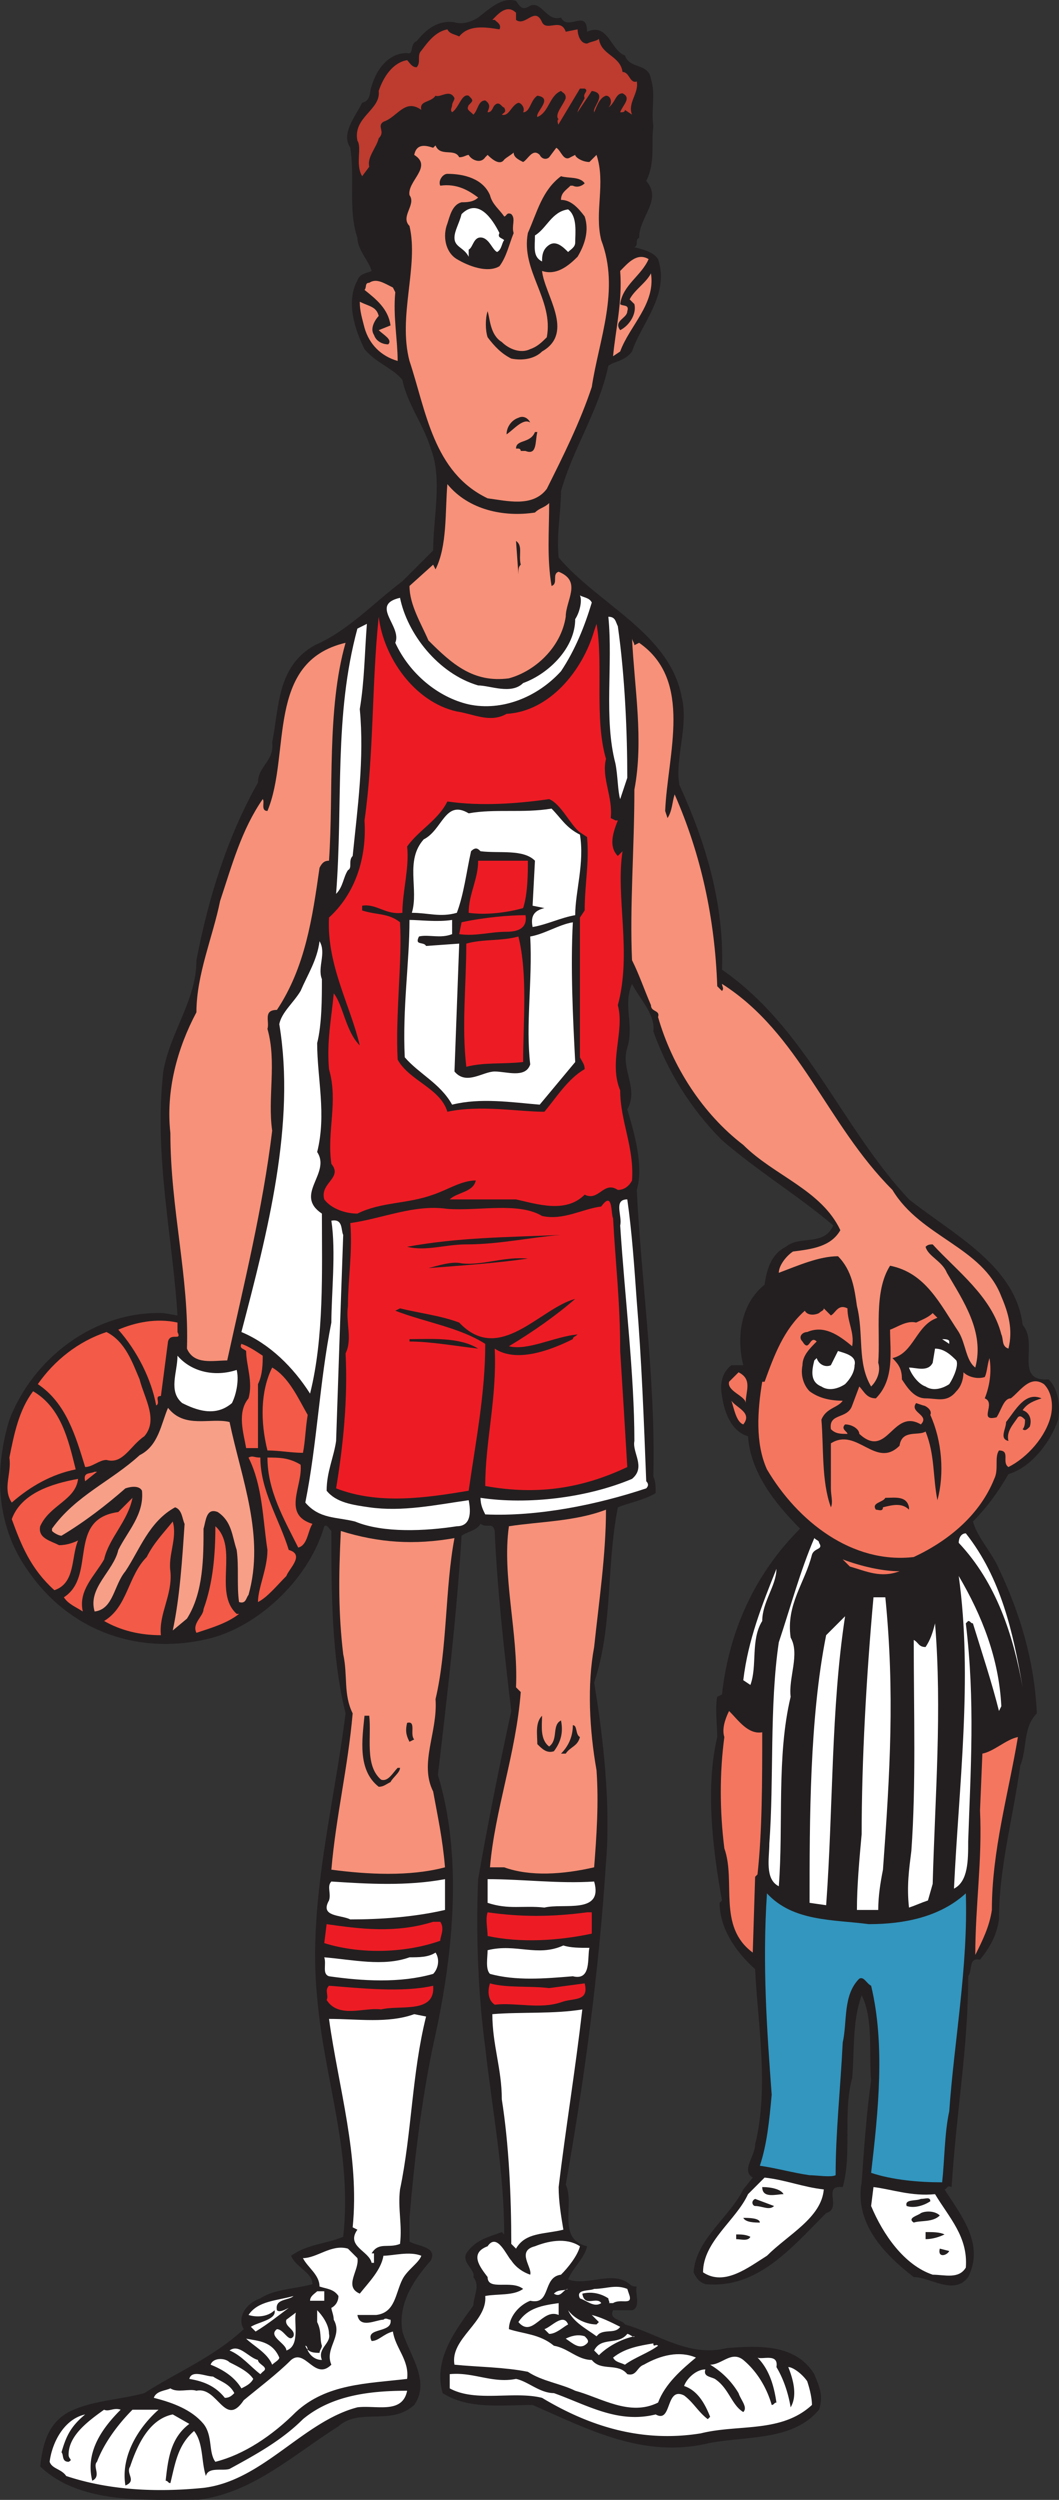
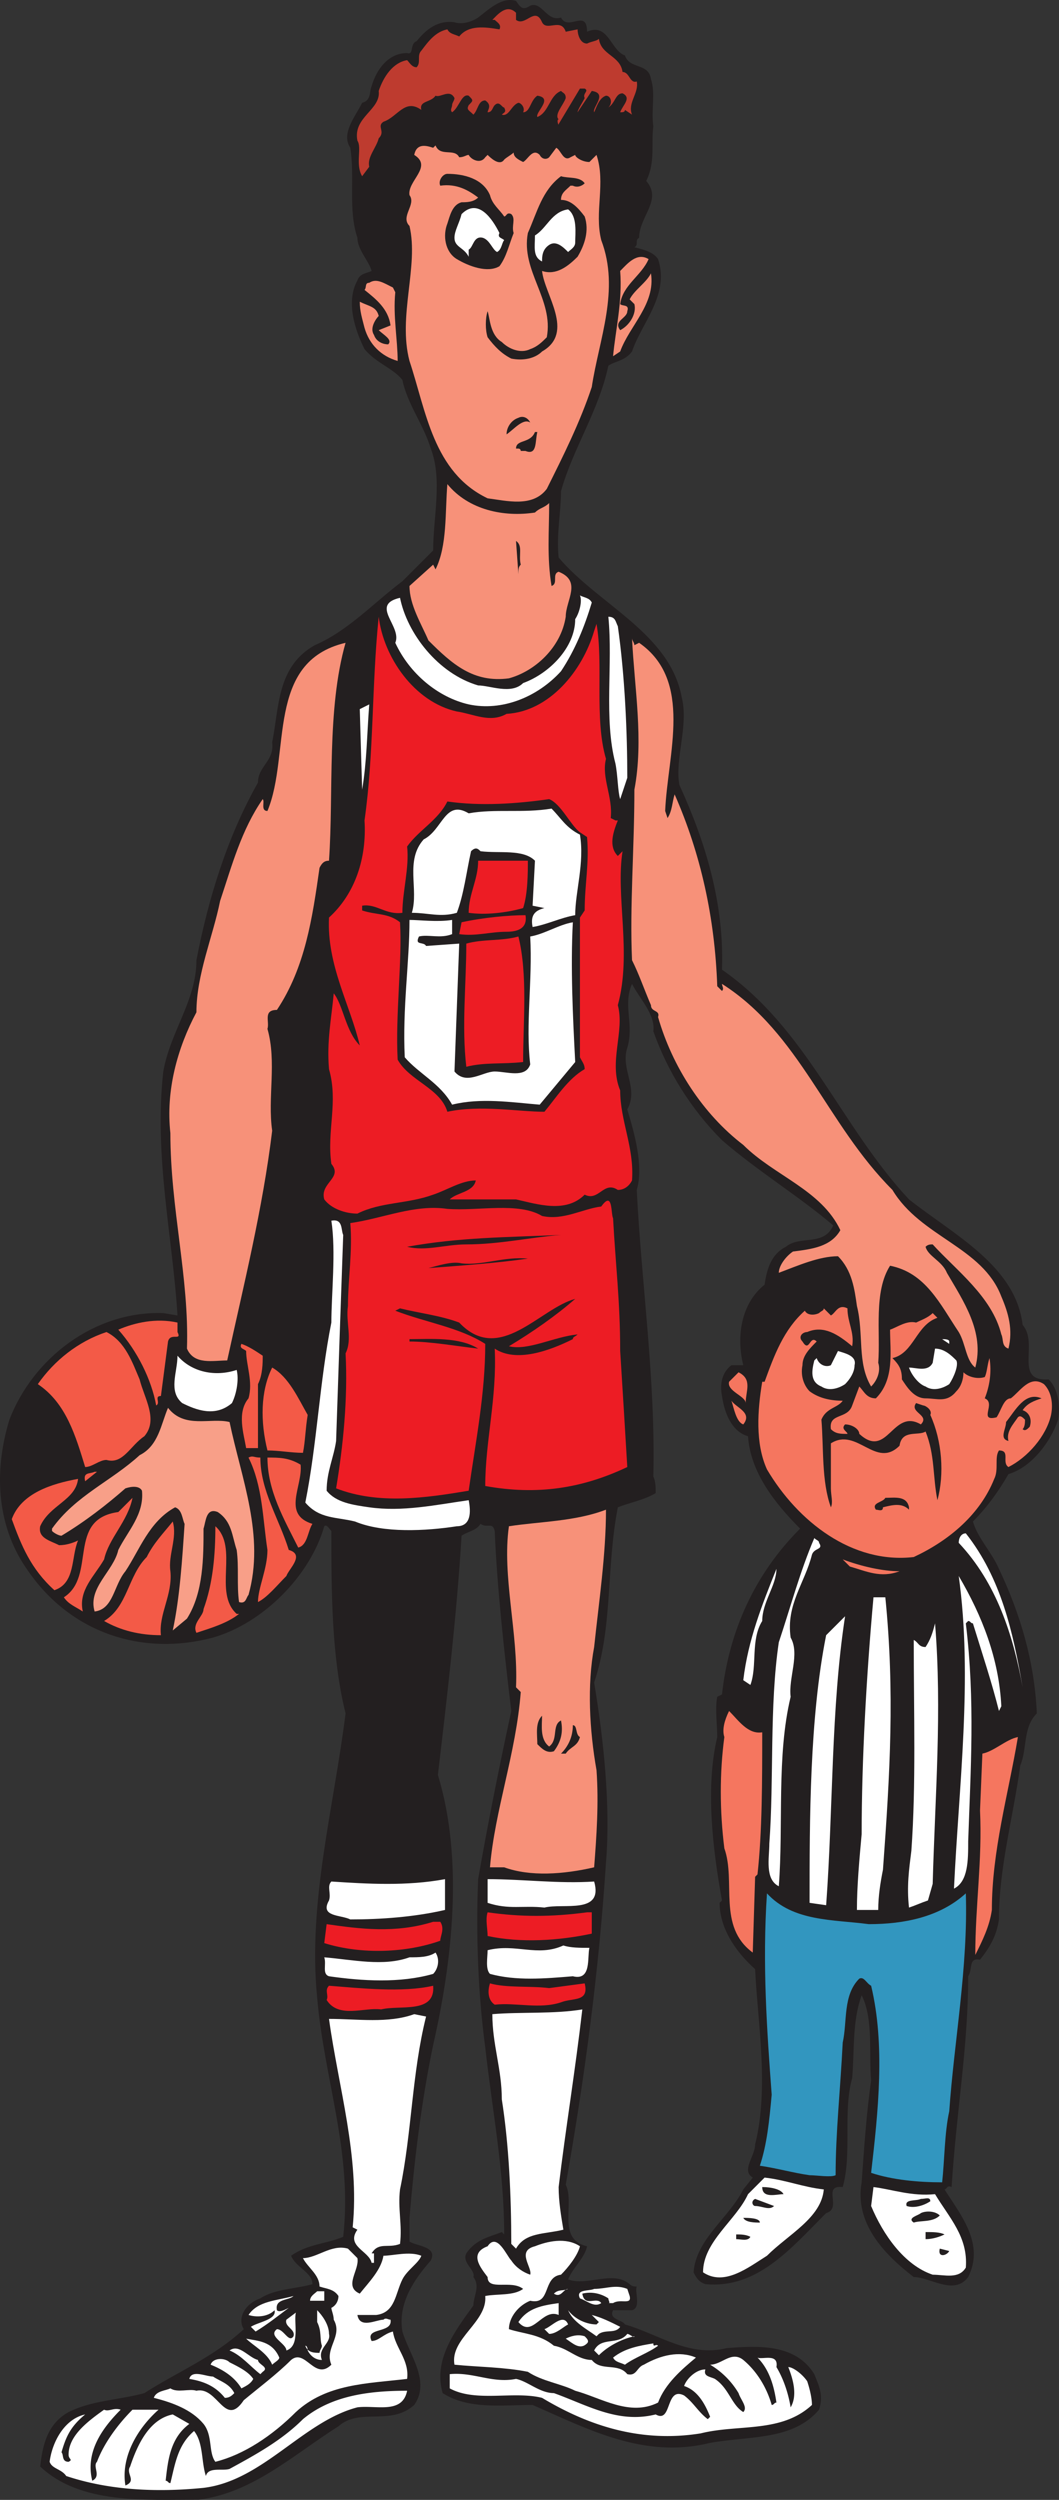
<svg xmlns="http://www.w3.org/2000/svg" width="335.5" height="791.61">
  <rect width="100%" height="100%" fill="#333333" stroke="none" />
  <path fill="#231f20" fill-rule="evenodd" d="M167.98 1.8c3.75-1.5 5.25 5.25 9.75 3.75 2.25 4.5 8.25-3 8.25 4.5 6.75-3 7.5 6 12 7.5 1.5 4.5 7.5 2.25 8.25 7.5 1.5 4.5 0 9.75.75 15-.75 5.25.75 11.25-2.25 17.25 5.25 6-2.25 11.25-2.25 18-1.5.75 0 2.25-1.5 3 3 .75 6 1.5 7.5 3.75 3.75 11.25-5.25 20.25-8.25 29.25-2.25 3-5.25 3-7.5 4.5-3 14.25-11.25 26.25-15 39.75 0 6.75-1.5 13.5-.75 21 12.75 15 35.25 24 39 44.25 2.25 9-2.25 19.5-.75 27.75 8.25 18 14.25 37.5 13.5 58.5 27 18.75 37.5 49.5 59.25 72.75 14.25 11.25 33.75 21 36 39.75 5.25 6-3 18 8.25 17.25 3 3 3.75 8.25 3 12.75-2.25 6.75-8.25 15-15.75 17.25-3 5.25-6.75 10.5-11.25 15 1.5 5.25 6 9.75 8.25 15 6.75 14.25 11.25 29.25 12 45.75-4.5 4.5-3 11.25-5.25 16.5-2.25 16.5-6.75 32.25-6.75 48.75-.75 5.25-3 9-6 12.75-3.75-.75-2.25 3-3.75 5.25 0 22.5-3.75 42.75-5.25 66.75-1.5-.75-1.5.75-2.25.75 5.25 8.25 12.75 17.25 7.5 27.75-4.5 6-12 0-17.25 0-9.75-7.5-18.75-17.25-16.5-30 .75-10.5 1.5-21.75 3-32.25-.75-9 .75-19.5-3-27-3 8.25-2.25 17.25-3 26.25-3 10.5 0 24-3 34.5-6.75-.75 0 6.75-5.25 8.25-11.25 11.25-21.75 24-38.25 22.5-2.25-.75-3-2.25-3.75-3.75.75-10.5 11.25-17.25 15.75-26.25l3-3.75c-3.75-2.25.75-6.75.75-10.5 4.5-18 .75-39 0-55.5-6.75-6-11.25-13.5-11.25-21l.75-.75c-3-16.5-5.25-36-1.5-51.75 0-3.75-.75-9 0-12.75l1.5-.75c2.25-20.25 10.5-38.25 24.75-52.5-8.25-8.25-15.75-18-16.5-29.25-5.25-1.5-7.5-7.5-8.25-12.75-.75-3.75 0-7.5 3-9.75h3.75c-2.25-9-.75-19.5 6.75-25.5.75-5.25 2.25-9.75 6.75-12 4.5-3.75 12 0 15-6.75-10.5-9-24-17.25-35.25-27-9.75-9.75-17.25-21.75-21.75-34.5.75-5.25-4.5-10.5-6.75-15-3 6.75.75 12.75-1.5 20.25-2.25 6.75 3.75 12.75 0 19.5 2.25 7.5 5.25 18 3 25.5 1.5 30 6 60 5.25 90.75.75 1.5.75 3.75.75 5.25-3.75 2.25-8.25 3-12 4.5-3.75 19.5-1.5 37.5-7.5 55.5 3 18 5.25 39 3.75 57-2.25 34.5-6.75 68.25-12.75 102 3 6-3 17.25 6.75 19.5-.75 3.75-4.5 6.75-6 10.5 6 2.25 14.25-3 19.5 1.5.75.75 1.5.75 2.25.75-.75 1.5 1.5 6.75-1.5 7.5h-6c-1.5 3 3 3 3.75 4.5 10.5 3 20.25 10.5 32.25 7.5 9.75-.75 21.75-1.5 27.75 8.25 1.5 3.75 3 6.75 1.5 11.25-8.25 9.75-21.75 8.25-34.5 10.5-21 5.25-39-4.5-56.25-12-9.75 0-20.25 1.5-28.5-3.75-3-10.5 3.75-19.5 9.75-27.75 0-3 2.25-6 0-9 .75-2.25-3.75-4.5-2.25-7.5 3-4.5 7.5-5.25 11.25-6.75l.75.75c0-20.25-3.75-39-6-59.25-2.25-16.5-3-36-2.25-53.25 3-17.25 6.75-36 10.5-53.25-2.25-18.75-4.5-39-5.25-57-.75-3-2.25-.75-4.5-2.25-1.5 2.25-3.75 2.25-6 3.75-1.5 24.75-4.5 50.25-7.5 75.75 8.25 27 4.5 59.25-1.5 85.5-3.75 18-6 36.75-7.5 54.75v7.5c2.25 1.5 9 1.5 6.75 6-5.25 6-10.5 13.5-9 22.5 2.25 7.5 9 15.75 3.75 23.25-7.5 6.75-17.25.75-24 6.75-14.25 9-27 21-44.25 23.25-17.25 0-37.5 1.5-50.25-10.5.75-6.75 2.25-13.5 9-17.25 7.5-3.75 15.75-3.75 24-6 10.5-6.75 21.75-11.25 31.5-20.25-2.25-3.75.75-8.25 5.25-9.75 4.5-3 11.25-3 16.5-4.5 0-3.75-5.25-5.25-6.75-9 5.25-3.75 11.25-3.75 16.5-6 3-27-6-49.5-8.25-75.75-3-30 5.25-60 9-90-4.5-18-4.5-39-4.5-57.75-.75-.75-1.5-2.25-2.25-1.5-4.5 15.75-19.5 30.75-35.25 35.25-22.5 6-45-1.5-58.5-21-9.75-13.5-11.25-30.75-6-48 7.5-19.5 27-34.5 48.75-33.75l4.5.75c-1.5-24.75-7.5-50.25-4.5-77.25 2.25-12.75 10.5-22.5 10.5-35.25 3.75-19.5 9.75-39 19.5-56.25 0-5.25 5.25-6.75 4.5-12.75 2.25-11.25 1.5-24 13.5-30.75 10.5-4.5 18.75-13.5 27.75-20.25l9.75-9.75c0-10.5 3-22.5-.75-32.25-2.25-7.5-7.5-14.25-9-21.75-3-3.75-8.25-5.25-12-9.75-3-6-6-15-2.25-21.75.75-2.25 3-2.25 4.5-3-.75-3-4.5-6.75-4.5-10.5-3-9-.75-18.75-2.25-28.5-3-4.5 1.5-9.75 3.75-14.25 3-.75 2.25-3.75 3-5.25 1.5-5.25 5.25-10.5 11.25-10.5 2.25.75.75-3 3-3.75 3-3.75 6.75-6.75 12-6 2.25.75 5.25 0 7.5-1.5 3-2.25 7.5-6.75 12-5.25 1.5 2.25 2.25 3 4.5 1.5" />
  <path fill="#be3b2f" fill-rule="evenodd" d="M163.48 4.05V6.3c3 2.25 6-4.5 8.25.75 1.5 3 6-1.5 7.5 3l3.75-.75c0 1.5.75 4.5 3 4.5 1.5-.75 3-.75 3.75-1.5.75 5.25 6.75 5.25 7.5 10.5 2.25 0 2.25 3.75 4.5 3 .75 3.75-3 6.75-1.5 10.5l-2.25-1.5c0 .75-.75.75-1.5.75.75-2.25 3.75-4.5.75-6-2.25 0-2.25 3-4.5 4.5 1.5-1.5.75-3.75-.75-3.75-2.25.75-3 3.75-3.75 5.25-.75-1.5 4.5-6-.75-6.75l-4.5 6.75c0-.75 1.5-3 2.25-4.5-.75-1.5 1.5-2.25 0-3h-1.5l-6.75 11.25c0 .75-.75-1.5 0-1.5-1.5-1.5 1.5-4.5 2.25-6.75 0-1.5-.75-1.5-1.5-2.25-3.75 1.5-3.75 6.75-7.5 8.25-.75-1.5 5.25-6 0-6.75-2.25 1.5-2.25 5.25-4.5 5.25.75-1.5-.75-3-1.5-3-2.25.75-3 4.5-5.25 3.75.75-.75 1.5-.75.75-2.25-.75 0-1.5-2.25-3-.75-.75.75-.75 2.25-2.25 2.25 0-.75 1.5-2.25-.75-3.75-2.25 0-2.25 3-3.75 4.5-1.5-1.5-2.25-1.5-1.5-3 1.5-1.5 1.5-1.5 0-3-2.25-.75-3 3.75-5.25 5.25-.75-.75 0-1.5 0-2.25s.75-1.5.75-2.25c-1.5-3-4.5 0-6-.75-1.5 2.25-5.25 1.5-4.5 4.5-5.25-3.75-7.5 2.25-12 3.75-2.25 1.5.75 3-1.5 5.25-.75 3-3.75 6-3 9l-2.25 3c-2.25-3.75 0-9-1.5-11.25-1.5-7.5 7.5-9.75 6.75-15.75 1.5-4.5 4.5-9 9-9.75.75.75 1.5 2.25 3 2.25 1.5-1.5 0-3.75 1.5-5.25 2.25-3 4.5-6 8.25-6.75.75 1.5 2.25 1.5 3.75 2.25 3-3.75 8.25-3 12.75-2.25.75-1.5-.75-2.25-1.5-3h-.75c1.5-1.5 4.5-5.25 7.5-2.25" />
  <path fill="#f79179" fill-rule="evenodd" d="m137.23 46.8.75-.75c1.5 3.75 6 .75 7.5 3.75 1.5 0 2.25-.75 3-.75.75 1.5 3.75 3 5.25.75l.75-.75c.75.75 3.75 3.75 5.25 1.5.75-.75 2.25-1.5 3-2.25 0 1.5 1.5 2.25 3 3 1.5-.75 3-4.5 5.25-2.25.75 1.5 2.25 1.5 3 .75l2.25-3c1.5.75 2.25 4.5 4.5 3l1.5-.75c0 .75 2.25 2.25 4.5 2.25l2.25-2.25c3 9-.75 18 1.5 27 6 15.75-.75 31.5-3 46.5-3.75 11.25-9 21.75-14.25 32.25-4.5 6-12.75 3.75-18.75 3-17.25-8.25-19.5-27.75-24.75-43.5-3.75-14.25 3-30 0-42.75-3-3 2.25-6.75 0-9.75-.75-4.5 7.5-9 1.5-12.75.75-3.75 3.75-3 6-2.25" />
  <path fill="#231f20" fill-rule="evenodd" d="M155.23 61.8c.75 3 3 4.5 4.5 6.75.75 0 .75-1.5 2.25-.75 1.5 1.5 0 3.75.75 6-1.5 3.75-2.25 7.5-4.5 10.5-3.75 2.25-9.75 0-13.5-2.25s-4.5-7.5-3-11.25c.75-2.25 1.5-6 4.5-6.75 1.5 0 3.75 0 5.25-1.5-3-2.25-6.75-4.5-12-3.75-.75-1.5.75-3.75 2.25-3.75 5.25 0 11.25 1.5 13.5 6.75m30-3.75c-.75.75-2.25 1.5-3.75.75h-.75c-1.5 1.5-3 2.25-3 4.5 3 0 5.25 2.25 7.5 5.25 1.5 4.5 0 9-2.25 12.75-3 3-6.75 6-11.25 4.5.75 7.5 10.5 19.5 0 25.5-2.25 2.25-6 3-9.75 2.25-3-1.5-5.25-3.75-7.5-6.75-.75-2.25-.75-6 0-8.25.75 2.25.75 7.5 4.5 9.75 2.25 2.25 6 3.75 9 2.25 2.25-.75 3.75-2.25 5.25-3.75 2.25-12-8.25-21-6-33 3-6.75 4.5-13.5 10.5-18 2.25.75 6 0 7.5 2.25" />
  <path fill="#fff" fill-rule="evenodd" d="M158.23 73.8c-.75 1.5.75 1.5 1.5 2.25-.75.75-.75 3-2.25 3.75-1.5-.75-2.25-3.75-4.5-4.5-3-.75-3 3-4.5 3.75v2.25c-1.5-3-4.5-3-4.5-6 0-2.25 1.5-4.5 2.25-7.5 5.25-5.25 9.75 1.5 12 6m24 3c0 1.5-1.5 2.25-2.25 3-1.5-1.5-3.75-3.75-6-2.25s-2.25 3.75-2.25 5.25c-3-1.5-2.25-4.5-2.25-8.25 3.75-2.25 5.25-7.5 10.5-8.25 3 2.25 2.25 7.5 2.25 10.5" />
  <path fill="#f79179" fill-rule="evenodd" d="M205.48 82.05c-2.25 5.25-8.25 8.25-9 14.25.75.75 3 0 2.25 2.25 0 2.25-4.5 3-2.25 6 3-1.5 5.25-5.25 4.5-8.25l-1.5-1.5c1.5-3 5.25-5.25 6.75-8.25 1.5 9.75-6.75 16.5-9.75 24.75l-2.25 1.5c.75-8.25 3-17.25 2.25-27 2.25-2.25 5.25-6 9-3.75m-79.5 32.25c-5.25-1.5-9-5.25-10.5-10.5-.75-3-1.5-5.25-1.5-8.25 3 1.5 5.25 1.5 6 4.5-.75.75-3 3.75-1.5 6 .75 2.25 3 3 4.5 3 1.5-1.5-1.5-3-3-4.5l3.75-1.5c-.75-5.25-4.5-8.25-8.25-11.25.75-.75 0-2.25 1.5-2.25 2.25-1.5 4.5 0 7.5 1.5l.75 1.5c-.75 7.5.75 15 .75 21.75" />
  <path fill="#231f20" fill-rule="evenodd" d="M167.98 133.8c-2.25-1.5-5.25 2.25-7.5 3.75 0-2.25 1.5-4.5 3.75-5.25 1.5-.75 3 0 3.75 1.5m2.25 3c-.75 3 0 7.5-3.75 6h-1.5s0-.75-.75-.75h-.75c0-3 4.5-1.5 6-5.25h.75" />
  <path fill="#f79179" fill-rule="evenodd" d="M169.48 162.3c1.5-1.5 3-1.5 4.5-3 0 9-.75 17.25.75 26.25 2.25-.75 0-3.75 2.25-4.5 7.5 3 2.25 9 2.25 14.25-1.5 9.75-9.75 17.25-18 19.5-11.25 1.5-18-4.5-25.5-12-2.25-5.25-6-11.25-6-17.25l7.5-6.75.75 1.5c3.75-7.5 3-18 3.75-27 6.75 8.25 18 10.5 27.75 9" />
  <path fill="#231f20" fill-rule="evenodd" d="M164.98 178.8c-.75.75-.75 1.5-.75 3l-.75-10.5c2.25 1.5.75 4.5 1.5 7.5" />
  <path fill="#fff" fill-rule="evenodd" d="M187.48 190.8c-2.25 7.5-5.25 15-9.75 21.75-7.5 8.25-18.75 12.75-29.25 10.5-9.75-2.25-18.75-9.75-23.25-19.5 2.25-5.25-8.25-12 1.5-14.25 2.25 11.25 12 24 24.75 27.75 3.75 0 10.5 3 14.25-.75 8.25-3 16.5-11.25 16.5-20.25 1.5-2.25 2.25-6 1.5-7.5 1.5.75 3 .75 3.75 2.25m8.25 7.5c2.25 15.75 3 33.75 3 48l-2.25 6.75c-.75-2.25-.75-7.5-1.5-11.25-3.75-14.25-.75-31.5-2.25-46.5 2.25 0 2.25 1.5 3 3" />
  <path fill="#ed1c24" fill-rule="evenodd" d="M144.73 225.3c5.25.75 10.5 3.75 15.75.75 13.5-.75 24-13.5 27.75-26.25l.75-2.25c2.25 12.75-.75 30 3 42.75-1.5 6 2.25 12 1.5 18.75l1.5.75h.75c-1.5 3.75-3 8.25 0 11.25l1.5-1.5c-2.25 14.25 3 32.25-1.5 48.75 2.25 8.25-3 18 .75 27 0 9.75 4.5 18 3.75 28.5-.75 1.5-2.25 3-4.5 3-4.5-3-6 3.75-10.5 1.5-6 6-15 3-21.75 1.5h-21c2.25-2.25 7.5-2.25 8.25-6-4.5 0-9 3-13.5 4.5-8.25 3-16.5 2.25-24 6-3.75 0-8.25-1.5-10.5-4.5-1.5-5.25 6-6.75 2.25-11.25-1.5-10.5 2.25-19.5-.75-30-.75-9 .75-15.75 1.5-24 3 3.75 3.75 12 8.25 16.5-3-12.75-10.5-25.5-9.75-40.5 8.25-7.5 12-18.75 11.25-30.75 3-21 2.25-42.75 4.5-64.5 1.5 12.75 11.25 27 24.75 30" />
-   <path fill="#fff" fill-rule="evenodd" d="M113.98 224.55c1.5 15.75-.75 31.5-2.25 46.5-1.5 1.5 0 3.75-1.5 4.5-1.5 2.25-1.5 5.25-3.75 7.5 2.25-29.25-.75-56.25 6.75-84l3-1.5c-.75 9.75-.75 18-2.25 27" />
+   <path fill="#fff" fill-rule="evenodd" d="M113.98 224.55l3-1.5c-.75 9.75-.75 18-2.25 27" />
  <path fill="#f79179" fill-rule="evenodd" d="m200.98 204.3 1.5-.75c17.25 12 9 35.25 8.25 53.25l.75 2.25c1.5-2.25 1.5-5.25 2.25-7.5 8.25 18.75 12.75 39 13.5 60.75l1.5 1.5c.75-.75 0-1.5 0-2.25 24.75 15.75 33 44.25 54 65.25 9 15 28.5 18 34.5 33.75 2.25 5.25 3.75 10.5 2.25 16.5-2.25-.75-1.5-3-2.25-4.5-3-12-14.25-20.25-21.75-28.5-.75 0-1.5 0-2.25.75.75 3 5.25 4.5 6.75 8.25 5.25 9 12 18.75 9 30-3-2.25-3-7.5-5.25-11.25-6-9-10.5-18.75-21.75-21-5.25 8.25-3 21-3.75 30.75.75 2.25 0 5.25-2.25 7.5-4.5-7.5-2.25-16.5-4.5-25.5-.75-5.25-1.5-11.25-6-15.75-6 0-12.75 3-18.75 5.25 0-2.25 2.25-5.25 4.5-6.75 6-.75 12-1.5 15-6.75-6-12.75-21-17.25-30.75-27-12.75-9.75-22.5-24.75-27-40.5.75-2.25-2.25-1.5-2.25-3.75-2.25-5.25-3.75-9.75-6-14.25-.75-17.25.75-35.25.75-54 3-15.75 0-32.25-.75-48 0 .75.75 1.5.75 2.25m-96.75 68.25c-1.5 0-2.25.75-3 2.25-2.25 15.75-4.5 31.5-13.5 45-4.5 0-2.25 3.75-3 6 3 10.5 0 21.75 1.5 32.25-3 24.75-9 48.75-14.25 72.75-4.5 0-10.5 1.5-12.75-3.75.75-22.5-5.25-44.25-5.25-68.25-1.5-13.5 2.25-27 8.25-38.25 0-12 5.25-24 7.5-35.25 3.75-11.25 6.75-22.5 13.5-32.25.75.75-.75 3.75 1.5 3.75 7.5-18-.75-47.25 24.75-53.25-6 21-3.75 47.25-5.25 69" />
  <path fill="#231f20" fill-rule="evenodd" d="m183.73 263.55 2.25 1.5c.75 8.25-.75 15-.75 23.25l-1.5 2.25v44.25c.75 1.5 1.5 2.25 1.5 3.75-5.25 3-9 9-12.75 13.5-8.25 0-20.25-2.25-30.75 0-2.25-7.5-12-9.75-15.75-16.5-.75-14.25 1.5-31.5.75-43.5-3.75-3-7.5-2.25-12-3.75v-1.5c4.5-.75 7.5 3 12.75 2.25 0-6.75 2.25-14.25 1.5-21 3.75-5.25 9.75-8.25 12.75-14.25 10.5 1.5 21.75.75 32.25-.75 3.75 1.5 6.75 8.25 9.75 10.5" />
  <path fill="#fff" fill-rule="evenodd" d="M183.73 264.3c1.5 9-1.5 18-1.5 25.5-4.5.75-9 3-13.5 3.75-.75-3.75.75-5.25 3.75-6l-3.75-.75.75-14.25c-3.75-3.75-11.25-2.25-17.25-3-.75-.75-1.5-1.5-3 0-1.5 6.75-2.25 13.5-4.5 19.5-5.25 1.5-9 0-14.25 0 2.25-7.5-2.25-16.5 3.75-23.25 6-3 6.75-12.75 14.25-8.25 8.25-1.5 17.25 0 26.25-1.5 3 3 4.5 6 9 8.25" />
  <path fill="#ed1c24" fill-rule="evenodd" d="M167.23 272.55c0 3.75 0 10.5-1.5 15-5.25 1.5-12 2.25-17.25 1.5 0-6 3-10.5 3-16.5h15.75m-.75 17.25c.75 4.5-3 5.25-6 5.25-5.25 0-9.75 1.5-15 .75l.75-3.75c6.75-1.5 15-2.25 20.25-2.25" />
  <path fill="#fff" fill-rule="evenodd" d="M143.23 291.3v4.5c-3.75 1.5-7.5 0-10.5.75-1.5 3 1.5 1.5 2.25 3l10.5-.75-1.5 40.5c3.75 4.5 9 0 12.75 0s9.75 2.25 11.25-2.25c-1.5-12.75.75-26.25 0-40.5 4.5-.75 9-3.75 13.5-4.5-.75 14.25 0 30 .75 44.25l-11.25 13.5c-9-.75-18.75-2.25-27.75 0-3.75-6.75-10.5-9.75-15-15-.75-15.75 1.5-30 1.5-43.5 3 0 9 .75 13.5 0" />
  <path fill="#ed1c24" fill-rule="evenodd" d="M165.73 336.3c-6.75.75-12 0-18 1.5-1.5-12.75 0-26.25 0-39 5.25-1.5 11.25-.75 16.5-2.25 3 12 1.5 27 1.5 39.75" />
-   <path fill="#fff" fill-rule="evenodd" d="M101.98 310.05c0 6 0 14.25-1.5 20.25 0 11.25 3 22.5 0 34.5 4.5 6.75-7.5 13.5 1.5 19.5 0 18 .75 39-3.75 57-5.25-8.25-12.75-15.75-21.75-19.5 8.25-31.5 17.25-66 12-97.5.75-3.75 4.5-6.75 6.75-10.5 2.25-5.25 5.25-9.75 6-15.75 2.25 3.75-.75 8.25.75 12m99.75 102c1.5 18 2.25 37.5 3 57 .75.75.75 1.5 0 2.25-15.75 5.25-34.5 9-51 8.25-.75-1.5-1.5-3-1.5-5.25 15 2.25 33.75 0 48-6 4.5-3.75 0-8.25.75-12 0-21-3-45-4.5-68.25.75-3-2.25-8.25 2.25-8.25 1.5 10.5 2.25 21.75 3 32.25" />
  <path fill="#ed1c24" fill-rule="evenodd" d="M194.23 385.8c.75 14.25 2.25 26.25 2.25 42 .75 12 1.5 24 2.25 36.75-14.25 6.75-28.5 9-45 6 0-14.25 3.75-27.75 3-43.5 6.75 4.5 17.25.75 24.75-3 0-.75.75-.75 1.5-1.5-7.5.75-15.75 5.25-21.75 3.75 7.5-4.5 15-9.75 21-15-11.25 3-24 21-36.75 7.5-6-2.25-12.75-3-18.75-4.5l-1.5.75c9.75 3.75 20.25 5.25 28.5 10.5 0 15.75-3 30.75-5.25 46.5-13.5 2.25-28.5 4.5-42-.75 2.25-13.5 3.75-28.5 3-42.75 2.25-4.5 0-9.75.75-15 0-8.25 1.5-17.25.75-26.25 10.5-1.5 20.25-6 30.75-4.5 9.75.75 22.5-2.25 30 2.25 6.75 1.5 12.75-2.25 18.75-3 3.75-5.25 3 2.25 3.75 3.75" />
  <path fill="#fff" fill-rule="evenodd" d="M108.73 391.05c-.75 21-1.5 42.75-2.25 65.25-.75 5.25-3 9.75-3 15.75 3 3.75 8.25 4.5 13.5 5.25 10.5 1.5 21-.75 31.5-2.25.75 3.75.75 8.25-3.75 8.25-9.75 1.5-23.25 2.25-32.25-1.5-6-1.5-11.25-.75-15.75-6 3.75-18.75 4.5-38.25 8.25-57 0-9 1.5-22.5 0-32.25 3.75-.75 3 3 3.75 4.5" />
  <path fill="#231f20" fill-rule="evenodd" d="M177.73 391.05c-9.75.75-19.5 3-30 3-6.75 0-12.75 2.25-18.75.75 16.5-3 31.5-3 48.75-3.75m-10.5 7.5c-10.5 1.5-21.75 2.25-31.5 3 3-.75 7.5-2.25 10.5-1.5 6.75.75 13.5-2.25 21-1.5" />
  <path fill="#f5765f" fill-rule="evenodd" d="M268.48 414.3c0 4.5 2.25 7.5 1.5 12-4.5-3.75-9-6.75-14.25-4.5-1.5 0-3 1.5-1.5 3 2.25 3.75 2.25-2.25 4.5 0-2.25 2.25-4.5 4.5-4.5 7.5-.75 3.75.75 6.75 2.25 8.25 3 2.25 6.75 3 10.5 3-1.5 2.25-5.25 2.25-6.75 6 .75 9 0 19.5 3 27.75.75-1.5 0-3.75 0-6v-14.25c8.25-5.25 14.25 8.25 21.75.75.75-5.25 6-3 8.25-4.5 3 7.5 2.25 14.25 3.75 21.75 2.25-8.25 1.5-18.75-2.25-27 .75-1.5-1.5-3-2.25-3l-2.25-.75c-2.25 3 4.5 3.75 1.5 6.75-9-5.25-10.5 11.25-19.5 3 0-1.5-2.25-3-4.5-3-1.5 1.5.75 2.25.75 3-2.25 0-3.75 0-5.25-1.5-.75-5.25 5.25-3 6.75-7.5l2.25-6c1.5 1.5 2.25 3.75 5.25 3.75 6-6 4.5-15 4.5-21.75 2.25-.75 5.25-3 8.25-2.25 1.5-.75 3.75-1.5 5.25-3l1.5 1.5c-6.75 2.25-7.5 11.25-14.25 12.75 2.25 2.25 3 3.75 3 6.75 1.5 2.25 3.75 6 7.5 6s6.75 1.5 9.75-2.25c1.5-1.5 2.25-3.75 2.25-6 1.5 1.5 4.5 2.25 6.75 1.5.75-1.5.75-3.75 1.5-6 .75 4.5 0 9-1.5 12.75 3.75 1.5-2.25 7.5 3.75 6 1.5-2.25 2.25-6 4.5-6 3-2.25 6-7.5 10.5-4.5 2.25 2.25 3 6 2.25 9.75-1.5 6.75-7.5 13.5-13.5 16.5-2.25-1.5.75-5.25-3-5.25-1.5 2.25 0 6-1.5 9-4.5 11.25-14.25 19.5-25.5 24.75-19.5 2.25-36.75-11.25-46.5-27.75-3.75-8.25-3-18.75-1.5-27.75h.75c3-8.25 6-16.5 12.75-22.5.75 1.5 3 1.5 4.5.75.75-.75 1.5-.75 1.5-1.5l2.25 2.25c1.5-.75 2.25-3.75 5.25-2.25" />
  <path fill="#f35a47" fill-rule="evenodd" d="M56.23 421.8c1.5 3-2.25 0-3 3l-2.25 17.25c-2.25 0 0 2.25-1.5 3-1.5-8.25-6-17.25-12-24 5.25-2.25 12-3.75 18.75-2.25v3m-12 15c1.5 6 6 12.75 1.5 18-4.5 3-6.75 9-12 7.5-2.25 0-4.5 2.25-6.75 2.25-3-9.75-6-20.25-15-26.25 5.25-7.5 12.75-13.5 21.75-16.5 6 3 8.25 9.75 10.5 15" />
  <path fill="#231f20" fill-rule="evenodd" d="M151.48 427.05c-6.75-.75-15-2.25-21.75-2.25v-.75c6.75 0 15.75-.75 21.75 3" />
  <path fill="#fff" fill-rule="evenodd" d="M300.73 424.8v.75l-2.25-1.5c.75 0 2.25 0 2.25.75" />
  <path fill="#f35a47" fill-rule="evenodd" d="M83.23 429.3c0 2.25 0 6-1.5 9v20.25h-3.75c-.75-4.5-3-11.25.75-15.75 1.5-5.25-.75-10.5-.75-15-.75-.75-2.25-.75-1.5-2.25 2.25.75 4.5 2.25 6.75 3.75" />
  <path fill="#fff" fill-rule="evenodd" d="M302.98 430.8c.75 1.5-.75 5.25-2.25 7.5-2.25 1.5-5.25 2.25-7.5.75-2.25-.75-4.5-3.75-5.25-6 2.25 0 6 1.5 7.5-1.5l.75-4.5c3 0 5.25 2.25 6.75 3.75m-32.25 1.5c0 2.25-1.5 4.5-3 6-2.25 1.5-5.25 2.25-7.5.75-3.75-1.5-3-5.25-2.25-8.25l.75-.75c.75 2.25 3 3 4.5 2.25l2.25-4.5c2.25.75 6 1.5 5.25 4.5m-195.75 1.5c.75 3 0 7.5-1.5 10.5-5.25 4.5-11.25 2.25-15.75 0-4.5-3.75-1.5-9.75-1.5-15 4.5 5.25 12 6.75 18.75 4.5" />
  <path fill="#f35a47" fill-rule="evenodd" d="M97.48 448.05c-.75 4.5-.75 8.25-1.5 12-3.75 0-7.5-.75-11.25-.75-2.25-9-2.25-18.75 1.5-26.25 5.25 3 8.25 9.75 11.25 15" />
  <path fill="#f5765f" fill-rule="evenodd" d="M236.23 444.3c0-2.25-6-3.75-5.25-6.75l3-3c4.5 2.25 2.25 6 2.25 9.75" />
-   <path fill="#f35a47" fill-rule="evenodd" d="M23.98 465.3c-7.5 1.5-14.25 5.25-20.25 10.5-3-4.5 0-9-.75-14.25 1.5-7.5 3-15 7.5-21 9 5.25 11.25 15.75 13.5 24.75" />
  <path fill="#231f20" fill-rule="evenodd" d="M329.98 442.8c-2.25.75-4.5 1.5-6 3.75 2.25.75 3 3 2.25 5.25-.75.75-1.5 1.5-2.25.75.75-.75.75-2.25.75-3-.75-.75-1.5-1.5-2.25-.75-1.5 2.25-3.75 4.5-3 7.5-3-.75-.75-3.75-.75-6 3-3.75 6-9.75 11.25-7.5" />
  <path fill="#f5765f" fill-rule="evenodd" d="M235.48 451.05c-2.25-.75-3-5.25-3.75-7.5 1.5 2.25 6.75 3.75 3.75 7.5" />
  <path fill="#f89f88" fill-rule="evenodd" d="M72.73 450.3c3.75 18 11.25 36 6 54.75-.75.75-.75 3-3 2.25-.75-5.25 0-11.25-.75-16.5-1.5-4.5-1.5-9-6-12-3.75-1.5-3.75 3-4.5 5.25 0 9 0 20.25-5.25 28.5l-4.5 3.75c2.25-10.5 3-22.5 3.75-33.75-.75-1.5-.75-4.5-3-5.25-8.25 4.5-11.25 13.5-15.75 20.25-3.75 4.5-3.75 12-9.75 12.75-2.25-7.5 6-12.75 7.5-19.5 3-6 8.25-11.25 7.5-18.75-.75-1.5-3-1.5-5.25-.75-6 5.25-12.75 10.5-20.25 15-.75 0-2.25-.75-3-1.5v-.75c7.5-10.5 18.75-15 27.75-23.25 6-3 6.75-9.75 9-15 5.25 6.75 13.5 3 19.5 4.5" />
  <path fill="#f35a47" fill-rule="evenodd" d="M82.48 461.55c0 10.5 6 19.5 9 29.25 5.25 1.5 0 6-.75 8.25-3 3-6 6.75-9 8.25 0-4.5 3-10.5 3-16.5-1.5-9.75-1.5-20.25-6-29.25 1.5-.75 1.5 0 3.75 0" />
  <path fill="#f35a47" fill-rule="evenodd" d="M95.23 463.8c.75 6.75-6 15.75 3.75 18.75-1.5 2.25-1.5 6.75-4.5 7.5-4.5-9-9.75-18-9.75-28.5 3.75 0 6.75 0 10.5 2.25m-68.25 5.25c-.75-3 1.5-2.25 3-3h.75l-3.75 3m-2.25-.75c-.75 6.75-9 8.25-12 15-.75 3.75 3 4.5 6 6 2.25 0 4.5-.75 6-1.5-2.25 5.25-.75 13.5-7.5 15.75-7.5-6.75-10.5-14.25-13.5-22.5 3-8.25 12.75-11.25 21-12.75" />
  <path fill="#f35a47" fill-rule="evenodd" d="M32.98 493.8c-3 5.25-8.25 9.75-6.75 16.5-2.25-1.5-4.5-2.25-6-4.5 10.5-6.75.75-24.75 17.25-27l4.5-4.5c-1.5 7.5-7.5 12.75-9 19.5" />
  <path fill="#231f20" fill-rule="evenodd" d="M287.98 477.3v.75c-2.25-2.25-5.25-1.5-8.25-.75 0 1.5-1.5.75-2.25.75-1.5-2.25 2.25-2.25 3-3.75 3 0 6.75-.75 7.5 3" />
  <path fill="#f79179" fill-rule="evenodd" d="M188.23 521.55c-2.25 12-1.5 26.25.75 39 .75 10.5 0 21-.75 30.75-9.75 2.25-20.25 3-28.5 0h-4.5c1.5-18 8.25-36 9.75-55.5l-1.5-1.5c.75-17.25-4.5-35.25-2.25-51 9.75-1.5 21-1.5 30.75-5.25 0 14.25-2.25 29.25-3.75 43.5" />
  <path fill="#f35a47" fill-rule="evenodd" d="M53.98 497.55c.75 7.5-3.75 13.5-3 20.25-6.75 0-12.75-1.5-18-4.5 7.5-4.5 7.5-14.25 13.5-20.25 2.25-4.5 5.25-7.5 8.25-11.25 1.5 5.25-1.5 10.5-.75 15.75m21 13.5h.75c-3.75 3-9 4.5-13.5 6-1.5-3 2.25-5.25 2.25-7.5 3-8.25 3.75-17.25 3.75-26.25 7.5 6.75-.75 21 6.75 27.75" />
-   <path fill="#f79179" fill-rule="evenodd" d="M143.98 487.05c-3 15.75-2.25 35.25-6 51 .75 10.5-5.25 20.25-.75 29.25 1.5 8.25 3 15 3.75 24-11.25 3-24.75 2.25-36 .75 1.5-17.25 5.25-32.25 6.75-49.5-3-6-1.5-12-3-18.75-1.5-12.75-1.5-24-.75-39 12 3.75 23.25 4.5 36 2.25" />
  <path fill="#fff" fill-rule="evenodd" d="M305.98 485.55c11.25 14.25 15 31.5 18 48.75-3-16.5-8.25-33-20.25-45.75 0-1.5.75-3 2.25-3m-46.5 3c1.5 2.25-1.5 1.5-2.25 3.75-2.25 9-8.25 15.75-6.75 26.25 3 5.25-.75 12.75 0 18.75-4.5 18.75-2.25 40.5-3.75 60-4.5-2.25-3-9-3-13.5 1.5-20.25 0-43.5 3-63.75 3.75-11.25 6.75-22.5 11.25-33 .75.75 1.5.75 1.5 1.5" />
  <path fill="#f5765f" fill-rule="evenodd" d="M284.98 497.55c-6 2.25-10.5 0-15.75-1.5l-2.25-2.25c6 2.25 12.75 3.75 18 3.75" />
  <path fill="#fff" fill-rule="evenodd" d="M241.48 513.3c-3.75 6-1.5 14.25-3.75 20.25l-2.25-1.5c1.5-12.75 6-24 10.5-35.25 0 5.25-4.5 10.5-4.5 16.5m75.75 27-.75 1.5c-2.25-9-5.25-18-8.25-27.75-.75 0-.75-.75-1.5-.75l-.75.75c3 24.75 1.5 46.5.75 69 0 6 0 12.75-4.5 15 1.5-32.25 6-66.75 1.5-99 7.5 12.75 12.75 26.25 13.5 41.25m-36.75-34.5c3 30 1.5 55.5-.75 86.25-.75 3.75-1.5 8.25-1.5 12.75h-6.75c0-7.5.75-15.75 1.5-24 0-23.25 1.5-50.25 3.75-75h3.75m-18.75 97.5-5.25-.75c0-26.25 0-58.5 5.25-84.75l6-6c-4.5 29.25-3.75 60.75-6 91.5m33.75-6.75-1.5 5.25c-2.25.75-3.75 1.5-6 2.25-.75-6.75 0-12 .75-18 1.5-21 .75-43.5.75-66.75 1.5.75 1.5 2.25 3.75 2.25 1.5-2.25 2.25-4.5 3-7.5 2.25 27.75 0 54.75-.75 82.5" />
  <path fill="#f5765f" fill-rule="evenodd" d="M241.48 548.55c0 15 0 31.5-1.5 45l-.75.75-.75 24c-11.25-8.25-5.25-22.5-9-33-1.5-12-1.5-24 0-35.25-.75-2.25 0-5.25 1.5-8.25 3 3 6 7.5 10.5 6.75" />
  <path fill="#231f20" fill-rule="evenodd" d="M116.98 543.3c.75 6.75-1.5 15.75 3.75 20.25 2.25.75 3.75-2.25 5.25-3.75h.75c0 1.5-2.25 3-3 4.5-1.5.75-2.25 1.5-3.75 1.5-6.75-5.25-5.25-15-4.5-22.5h1.5m57 9.75c3-2.25.75-6.75 3.75-8.25.75 3.75 0 6.75-2.25 9.75-2.25.75-3.75-.75-5.25-2.25 0-3-.75-6.75 1.5-9 0 3-.75 7.5 2.25 9.75m-42.75-2.25-1.5.75c-.75-1.5-1.5-3-.75-6 3-.75.75 3.75 2.25 5.25m52.5-.75c-.75 3-3 3-4.5 5.25h-1.5c2.25-2.25 3.75-5.25 3.75-9 1.5 0 .75 3 2.25 3.75" />
  <path fill="#f5765f" fill-rule="evenodd" d="M322.48 550.05c-3 18-8.25 36-8.25 54.75-.75 5.25-3 9.75-5.25 14.25 0-15.75 2.25-30 1.5-45.75l.75-18c3.75-.75 7.5-4.5 11.25-5.25" />
  <path fill="#fff" fill-rule="evenodd" d="M140.98 604.8c-9.75 2.25-20.25 3-30 3-3-1.5-9.75-.75-6.75-6 .75-2.25-.75-4.5.75-6 11.25.75 24 1.5 36-.75v9.75m47.25-9c3 10.5-9.75 6.75-15.75 8.25-6.75-.75-11.25.75-18-1.5v-7.5c11.25 0 22.5 1.5 33.75.75" />
  <path fill="#3296bf" fill-rule="evenodd" d="M275.23 609.3c11.25 0 22.5-2.25 30.75-9.75.75 23.25-3.75 47.25-5.25 69-1.5 6.75-1.5 15.75-2.25 22.5-7.5 0-15.75-.75-22.5-3 2.25-19.5 4.5-40.5 0-59.25-1.5-.75-2.25-3-3.75-2.25-5.25 5.25-3.75 13.5-5.25 20.25-.75 15-2.25 28.5-2.25 42-1.5.75-6 0-8.25 0-5.25-.75-10.5-2.25-15.75-3 2.25-6.75 3-14.25 3.75-22.5-1.5-20.25-3-41.25-1.5-63.75 8.25 9 21 8.25 32.25 9.75" />
  <path fill="#ed1c24" fill-rule="evenodd" d="M185.98 605.55h1.5v6.75c-10.5 2.25-22.5 3-33 .75 0-2.25-.75-5.25 0-7.5 10.5 1.5 20.25 1.5 31.5 0m-46.5 3c1.5 2.25 0 4.5 0 6-10.5 3.75-24.75 4.5-36.75.75l.75-6c10.5 1.5 21.75 3 33.75-.75h2.25" />
  <path fill="#fff" fill-rule="evenodd" d="M186.73 616.8c-.75 3 .75 10.5-5.25 9-9 .75-18 1.5-26.25-.75-1.5-1.5-.75-5.25-.75-7.5 9-2.25 15.75 2.25 24-1.5 2.25.75 5.25.75 8.25.75m-48.75 1.5c1.5 2.25.75 5.25-.75 6.75-10.5 3-22.5 2.25-33 .75-2.25-.75-.75-3.75-1.5-6 9 .75 18.75 3 27 0 3 0 6 0 8.25-1.5" />
  <path fill="#ed1c24" fill-rule="evenodd" d="m173.98 629.55 11.25-1.5c1.5 6-3.75 4.5-7.5 6-6.75 2.25-14.25 0-21 .75-2.25-1.5-2.25-4.5-1.5-6.75 5.25 1.5 12.75.75 18.75 1.5m-36.75-.75c.75 9-10.5 6-16.5 7.5-5.25-.75-13.5 3-17.25-3 .75-1.5-.75-3 .75-4.5 9.75.75 23.25 2.25 33 0" />
  <path fill="#fff" fill-rule="evenodd" d="M184.48 636.3c-2.25 19.5-5.25 37.5-7.5 56.25 0 4.5.75 9 1.5 13.5-6 1.5-12 .75-15 6l-1.5-1.5c0-15-.75-31.5-3-45.75 0-9.75-3-17.25-3-27 9-.75 19.5 0 28.5-1.5m-49.5 2.25c-4.5 18-4.5 36.75-8.25 54.75-.75 6 .75 11.25 0 17.25-3.75 1.5-6.75-.75-9 3h.75v3h-.75c-.75-3.75-8.25-5.25-4.5-10.5l-1.5-.75c2.25-22.5-4.5-44.25-7.5-66 9 0 18.75 1.5 27-1.5l3.75.75m126 54.75c-.75 9-11.25 14.25-18 21-6 3.75-13.5 9.75-20.25 5.25 0-9.75 10.5-16.5 14.25-24.75l5.25-5.25c6.75.75 12 3 18.75 3.75" />
  <path fill="#231f20" fill-rule="evenodd" d="M248.23 694.8c-2.25 0-6.75 1.5-6.75-2.25 3 0 6 .75 6.75 2.25" />
  <path fill="#fff" fill-rule="evenodd" d="M296.23 694.8c4.5 7.5 10.5 13.5 9.75 23.25-2.25 3.75-6.75 2.25-10.5 2.25-9-3-15.75-12.75-19.5-21.75l.75-6c6 .75 12 3 19.5 2.25" />
  <path fill="#231f20" fill-rule="evenodd" d="M294.73 697.05c-2.25 1.5-5.25 2.25-7.5 1.5-.75-2.25 3-1.5 4.5-2.25 1.5 0 3-.75 3 .75m-49.5 1.5c-1.5 1.5-3.75 0-6 0-.75 0-1.5-1.5 0-2.25l6 2.25m52.5 3c-2.25 2.25-6 1.5-8.25 2.25-2.25-1.5 1.5-2.25 2.25-3 1.5-.75 4.5-.75 6 .75m-57 2.25c-1.5 0-4.5 0-5.25-1.5 1.5 0 5.25 0 5.25 1.5m58.5 3.75c-1.5.75-3.75 1.5-6 1.5v-2.25c2.25 0 4.5 0 6 .75m-61.5.75c-.75 1.5-3 .75-4.5.75v-1.5c1.5 0 3 0 4.5.75" />
  <path fill="#fff" fill-rule="evenodd" d="M183.73 711.3c-.75 3-3.75 6.75-6 9-6 .75-3 9.75-9.75 8.25-3.75 1.5-6.75 5.25-6.75 9 4.5 1.5 9.75 1.5 14.25 5.25 4.5.75 7.5 4.5 12 4.5 3 3.75 8.25.75 11.25 4.5 3 .75 3-2.25 5.25-3 5.25-3 11.25-4.5 16.5-2.25-4.5 3.75-9.75 8.25-12 14.25-9 4.5-18-1.5-26.25-3.75-4.5-2.25-10.5-3-15-6-7.5-1.5-15.75-1.5-23.25-2.25-1.5-8.25 10.5-13.5 9.75-21.75 3.75-.75 9 0 12-2.25-3.75-3-11.25.75-11.25-3.75-2.25-3-6-7.5 0-9.75 3-4.5 6 3 7.5 4.5 1.5 2.25 3.75 3.75 6 4.5.75-2.25-4.5-7.5 1.5-9 3.75-1.5 9.75-3 14.25 0m-70.5 3.75c.75 3.75-4.5 9 .75 11.25 3-3.75 6.75-7.5 7.5-12 3 0 8.25-1.5 12 0-.75 2.25-4.5 4.5-6 7.5-2.25 4.5-2.25 10.5-8.25 11.25h-6c.75 4.5 6 1.5 8.25 1.5.75-.75 1.5 0 2.25 0 .75 4.5-8.25 2.25-6 6.75 2.25 0 3.75-2.25 6.75-3 .75 5.25 5.25 9 4.5 15-12.75 1.5-25.5 1.5-35.25 10.5-7.5 7.5-16.5 13.5-25.5 15.75-2.25-3-.75-8.25-3.75-12-3.75-4.5-9.75-6.75-15.75-8.25.75-2.25 3.75-2.25 5.25-3 2.25 1.5 6 0 8.25.75 6.75-1.5 9 12 15 3 4.5-3.75 10.5-8.25 15-12.75 4.5-3.75 7.5 6.75 12.75 1.5-2.25-5.25 3.75-9 .75-14.25 0-1.5-.75-3-.75-3.75 1.5-.75 2.25-2.25 2.25-3.75-1.5-2.25-3.75-2.25-6-3 0-3.75-3.75-6-5.25-9 4.5 0 9-4.5 14.25-3l3 3" />
  <path fill="#231f20" fill-rule="evenodd" d="M300.73 712.8c-.75 1.5-3.75 2.25-3-.75l3 .75" />
  <path fill="#fff" fill-rule="evenodd" d="M199.48 727.05c.75 3-3 .75-5.25 2.25h-1.5c.75 0 0-.75 0-1.5-2.25-1.5-5.25-2.25-8.25-1.5.75 4.5 4.5.75 6 3-2.25 1.5-4.5-.75-6.75-1.5-1.5-3 3-2.25 4.5-3 3.75 0 6.75-1.5 10.5 0l.75 2.25m-19.5-2.25c-1.5 0-2.25 3-4.5 1.5 1.5-1.5 3-.75 4.5-1.5m-77.25 3.75h-4.5c0-1.5 1.5-2.25 2.25-3h2.25v3m-9.75-1.5c-1.5 1.5-6 .75-5.25 4.5.75.75 2.25 0 3.75-.75-3 2.25-6.75 5.25-10.5 7.5l-1.5-1.5c2.25-1.5 8.25-2.25 7.5-5.25-2.25 2.25-6 2.25-8.25 1.5 3-4.5 9-4.5 14.25-6m84 6c-5.25-2.25-8.25 7.5-12.75 2.25 3-4.5 7.5-5.25 12.75-6v3.75m-72.75 6c.75 3-3.75 4.5-2.25 8.25-2.25 0-3.75-1.5-4.5-3 0 0 0-1.5-.75-1.5.75 2.25 3 2.25 4.5 2.25 0-.75.75-1.5.75-2.25-.75-2.25 0-4.5-1.5-7.5v-3.75c1.5 1.5 3.75 4.5 3.75 7.5m84.75-3 .75-.75-2.25-2.25c3 .75 6 2.25 9 3.75-1.5 2.25-4.5.75-6.75 2.25l-.75.75c-3-2.25-7.5-4.5-9-8.25 2.25 3 6 4.5 9 4.5m-98.25 8.25c0-2.25-6-4.5-3-6.75 2.25 0 3.75 4.5 5.25 2.25.75-2.25-3-3-2.25-5.25l3-2.25c-.75 3 1.5 10.5-3 12m89.25-8.25c-1.5.75-3.75 3-6 3l-1.5-1.5c2.25-.75 6-5.25 7.5-1.5m6 6c-2.25 2.25-4.5 0-6.75-1.5 1.5-.75 3.75-1.5 6-.75.75.75 1.5 1.5.75 2.25m15-2.25c-3.75.75-8.25 3-11.25 6l-1.5-1.5c2.25-4.5 7.5-1.5 10.5-5.25.75 0 2.25 1.5 2.25.75m-112.5 6.75c0 .75-1.5 1.5-2.25 2.25-1.5-3.75-6-6-8.25-8.25 3.75.75 8.25.75 10.5 6m118.5-4.5c0 1.5.75 0 1.5.75-3 2.25-7.5 3.75-10.5 6-1.5-.75-3-.75-3.75-2.25 3.75-3 8.25-3.75 12.75-4.5m-123.75 9-.75.75c-3-2.25-6-6-9.75-7.5 3-2.25 6 2.25 9 3 0 1.5 3.75 2.25 1.5 3.75" />
  <path fill="#fff" fill-rule="evenodd" d="M244.48 761.55c.75 0 .75-.75 1.5-.75-.75-5.25-2.25-10.5-6-14.25 1.5.75 6.75-1.5 6 3 2.25 3.75 3.75 8.25 4.5 12.75 2.25-3.75.75-9-.75-12.75 1.5 0 4.5 2.25 6 4.5.75 2.25 1.5 5.25 1.5 7.5-9.75 9-23.25 6-35.25 9-18.75 3-35.25-2.25-50.25-11.25-9-2.25-21 1.5-29.25-3v-4.5c7.5-.75 13.5 3 21 1.5 3.75.75 7.5 4.5 12 4.5 10.5 3.75 20.25 9.75 32.25 6.75 5.25 3 3-9 9-6 3 2.25 4.5 5.25 7.5 7.5l.75-.75c-1.5-3.75-3.75-8.25-8.25-9.75.75-2.25 3.75-5.25 6.75-5.25-.75 2.25 1.5 2.25 3 3 4.5 3 5.25 8.25 9 10.5 1.5-1.5-.75-3.75-1.5-6a25.854 25.854 0 0 0-9-9c3.75 0 6.75-4.5 10.5-1.5 4.5 3.75 7.5 9 9 14.25M80.23 753.3c-.75 1.5-2.25 2.25-3.75 3-2.25-3.75-6-6-9.75-7.5.75-2.25 4.5-2.25 6-.75 3 1.5 6 3 7.5 5.25m-6 4.5c-.75.75-1.5 1.5-3 1.5-3-3.75-6.75-5.25-11.25-6 .75-3 5.25-.75 7.5-.75 2.25 1.5 5.25 2.25 6.75 5.25m39 4.5c-17.25 4.5-30 23.25-48.75 25.5-15 1.5-30 .75-43.5-3.75-1.5-2.25-4.5-2.25-5.25-4.5.75-6 4.5-13.5 11.25-15-4.5 3.75-6 6.75-7.5 12 .75.75 0 3 2.25 3 1.5-.75 0-.75 0-2.25 0-6 6-10.5 11.25-14.25 1.5.75 3-.75 5.25 0-6 6-11.25 13.5-9 22.5 3-1.5 0-4.5 1.5-6 2.25-6 6.75-12 11.25-16.5h8.25c-6.75 6-12 15-10.5 24 3.75-1.5 0-3.75 1.5-6 2.25-6.75 6-15 13.5-16.5l5.25 3c-6 4.5-6.75 11.25-7.5 18 .75 0 .75.75 1.5.75 1.5-6 2.25-12 7.5-16.5 3 3.75 2.25 9.75 3.75 14.25.75-3 5.25-1.5 7.5-2.25 8.25-4.5 16.5-9 23.25-15.75 9-7.5 21-9 33-9-1.5 7.5-9.75 4.5-15.75 5.25" />
</svg>